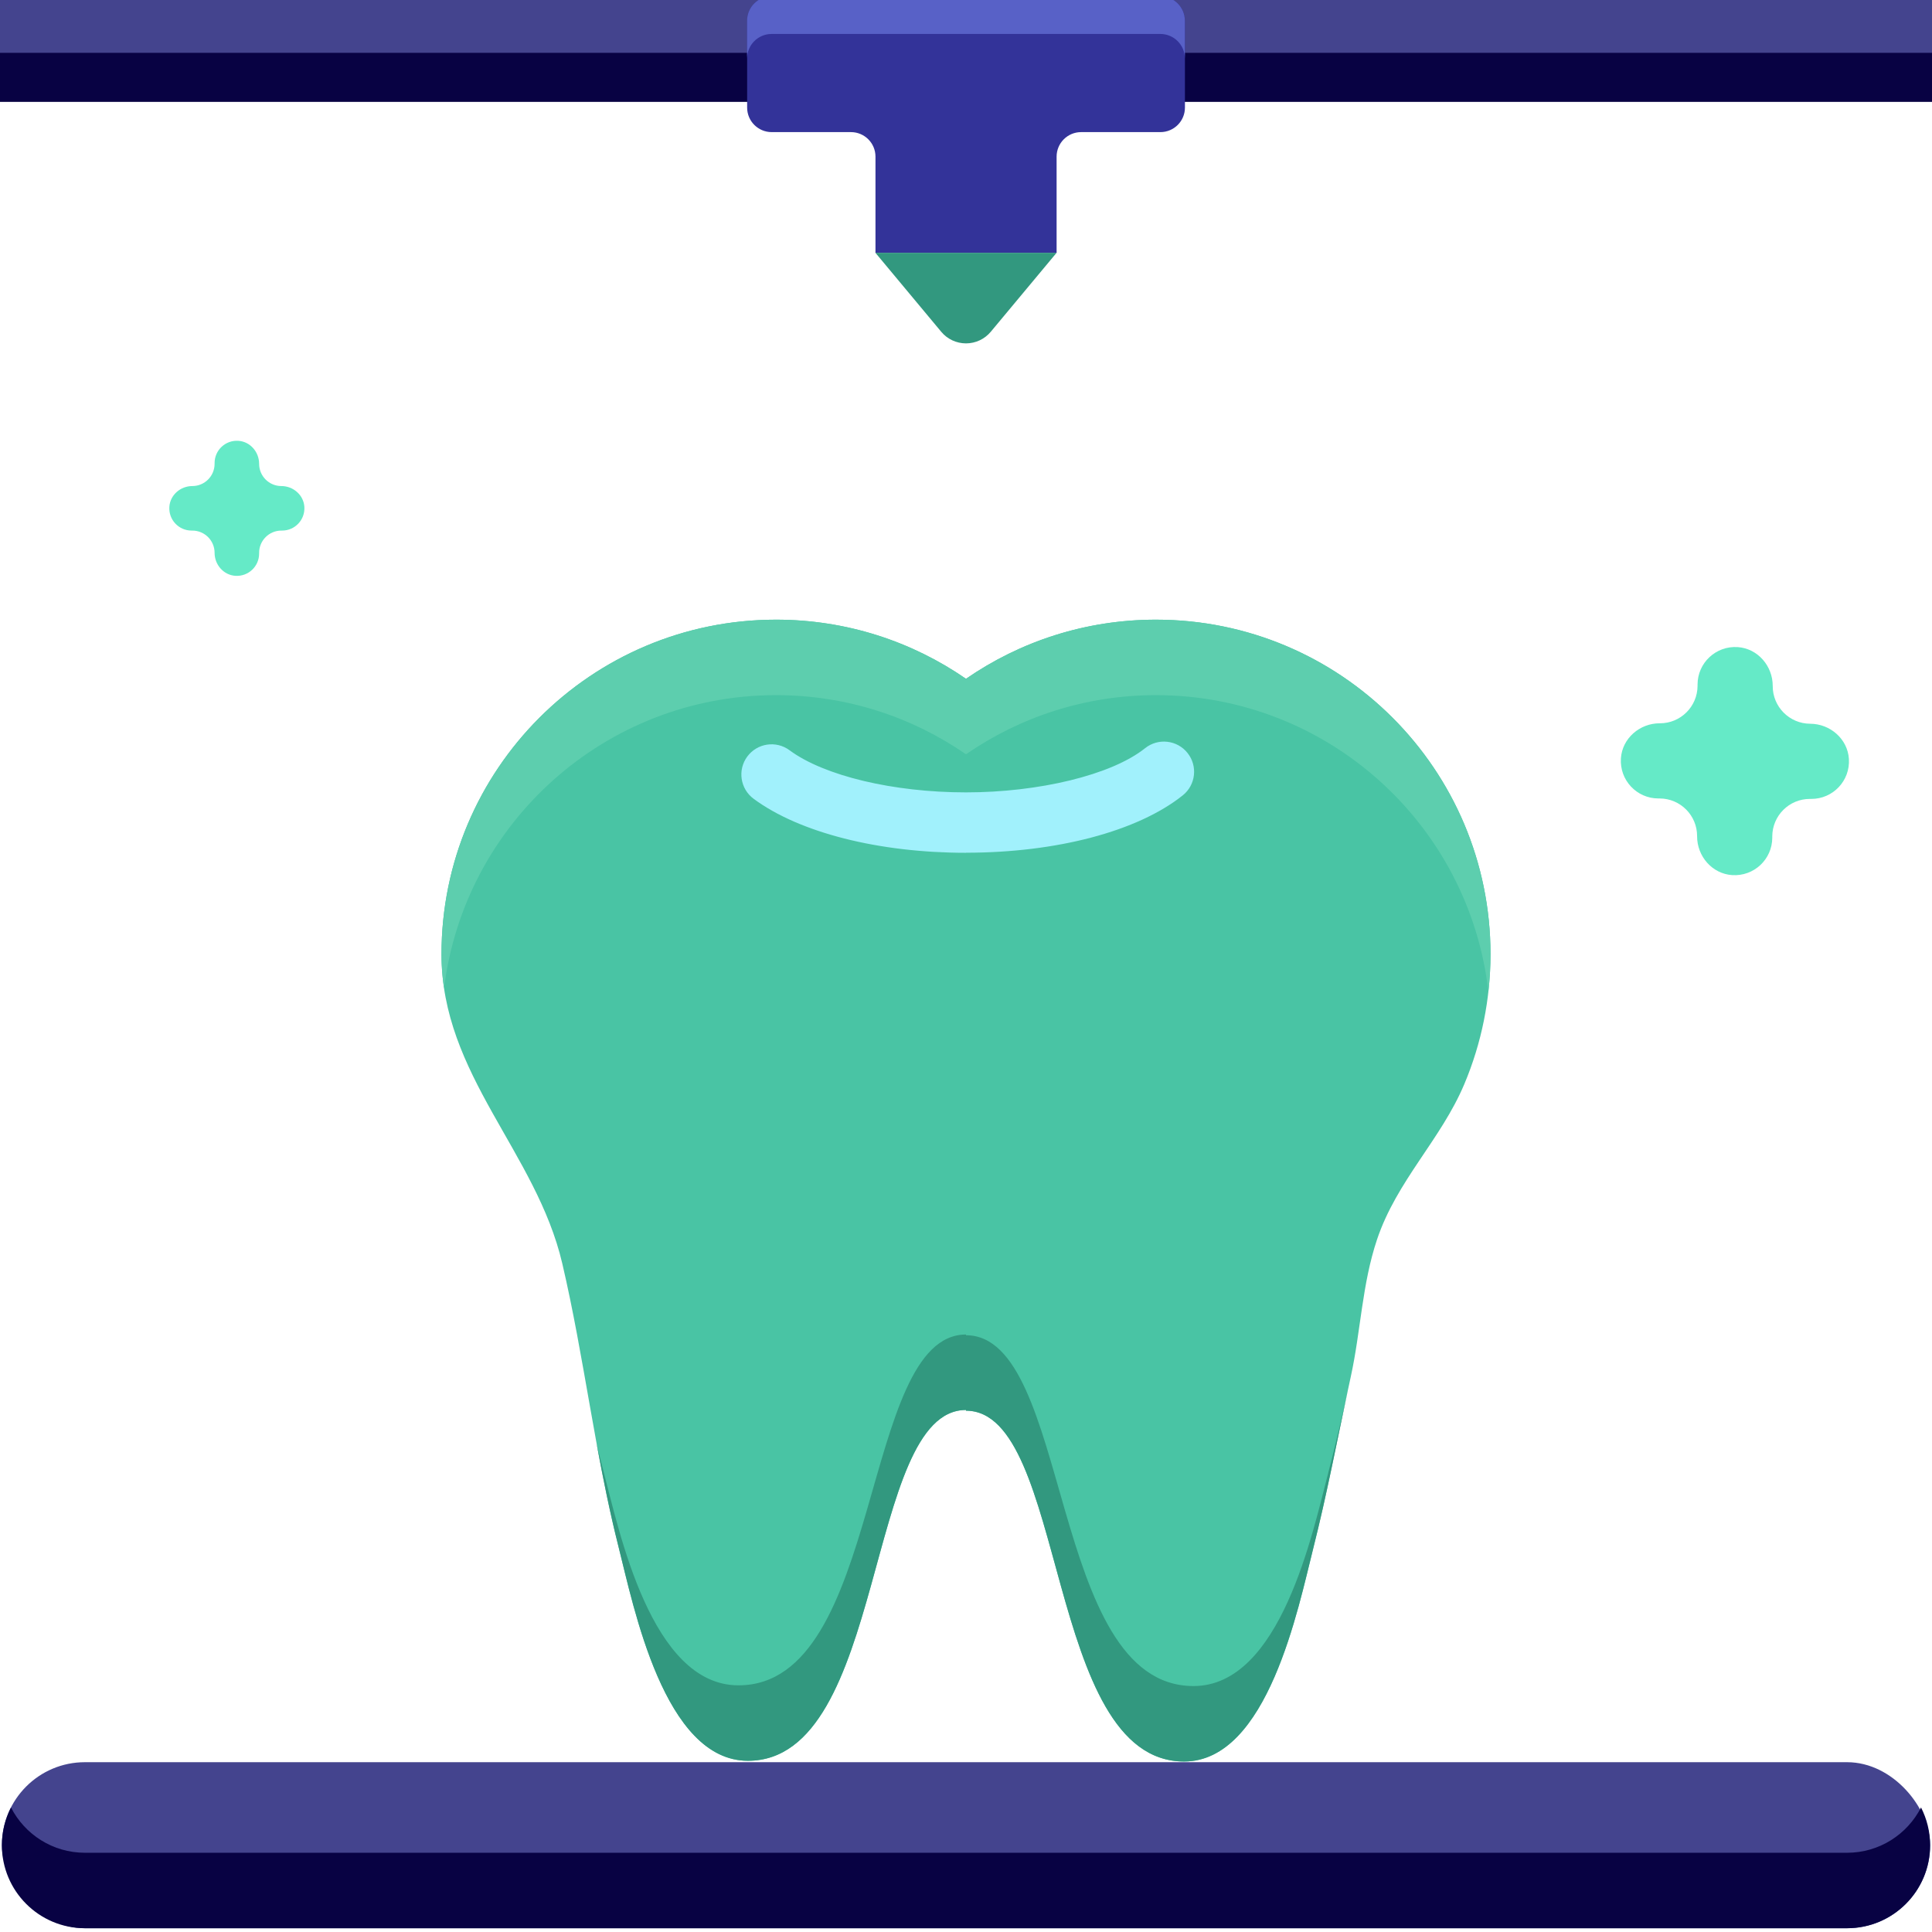
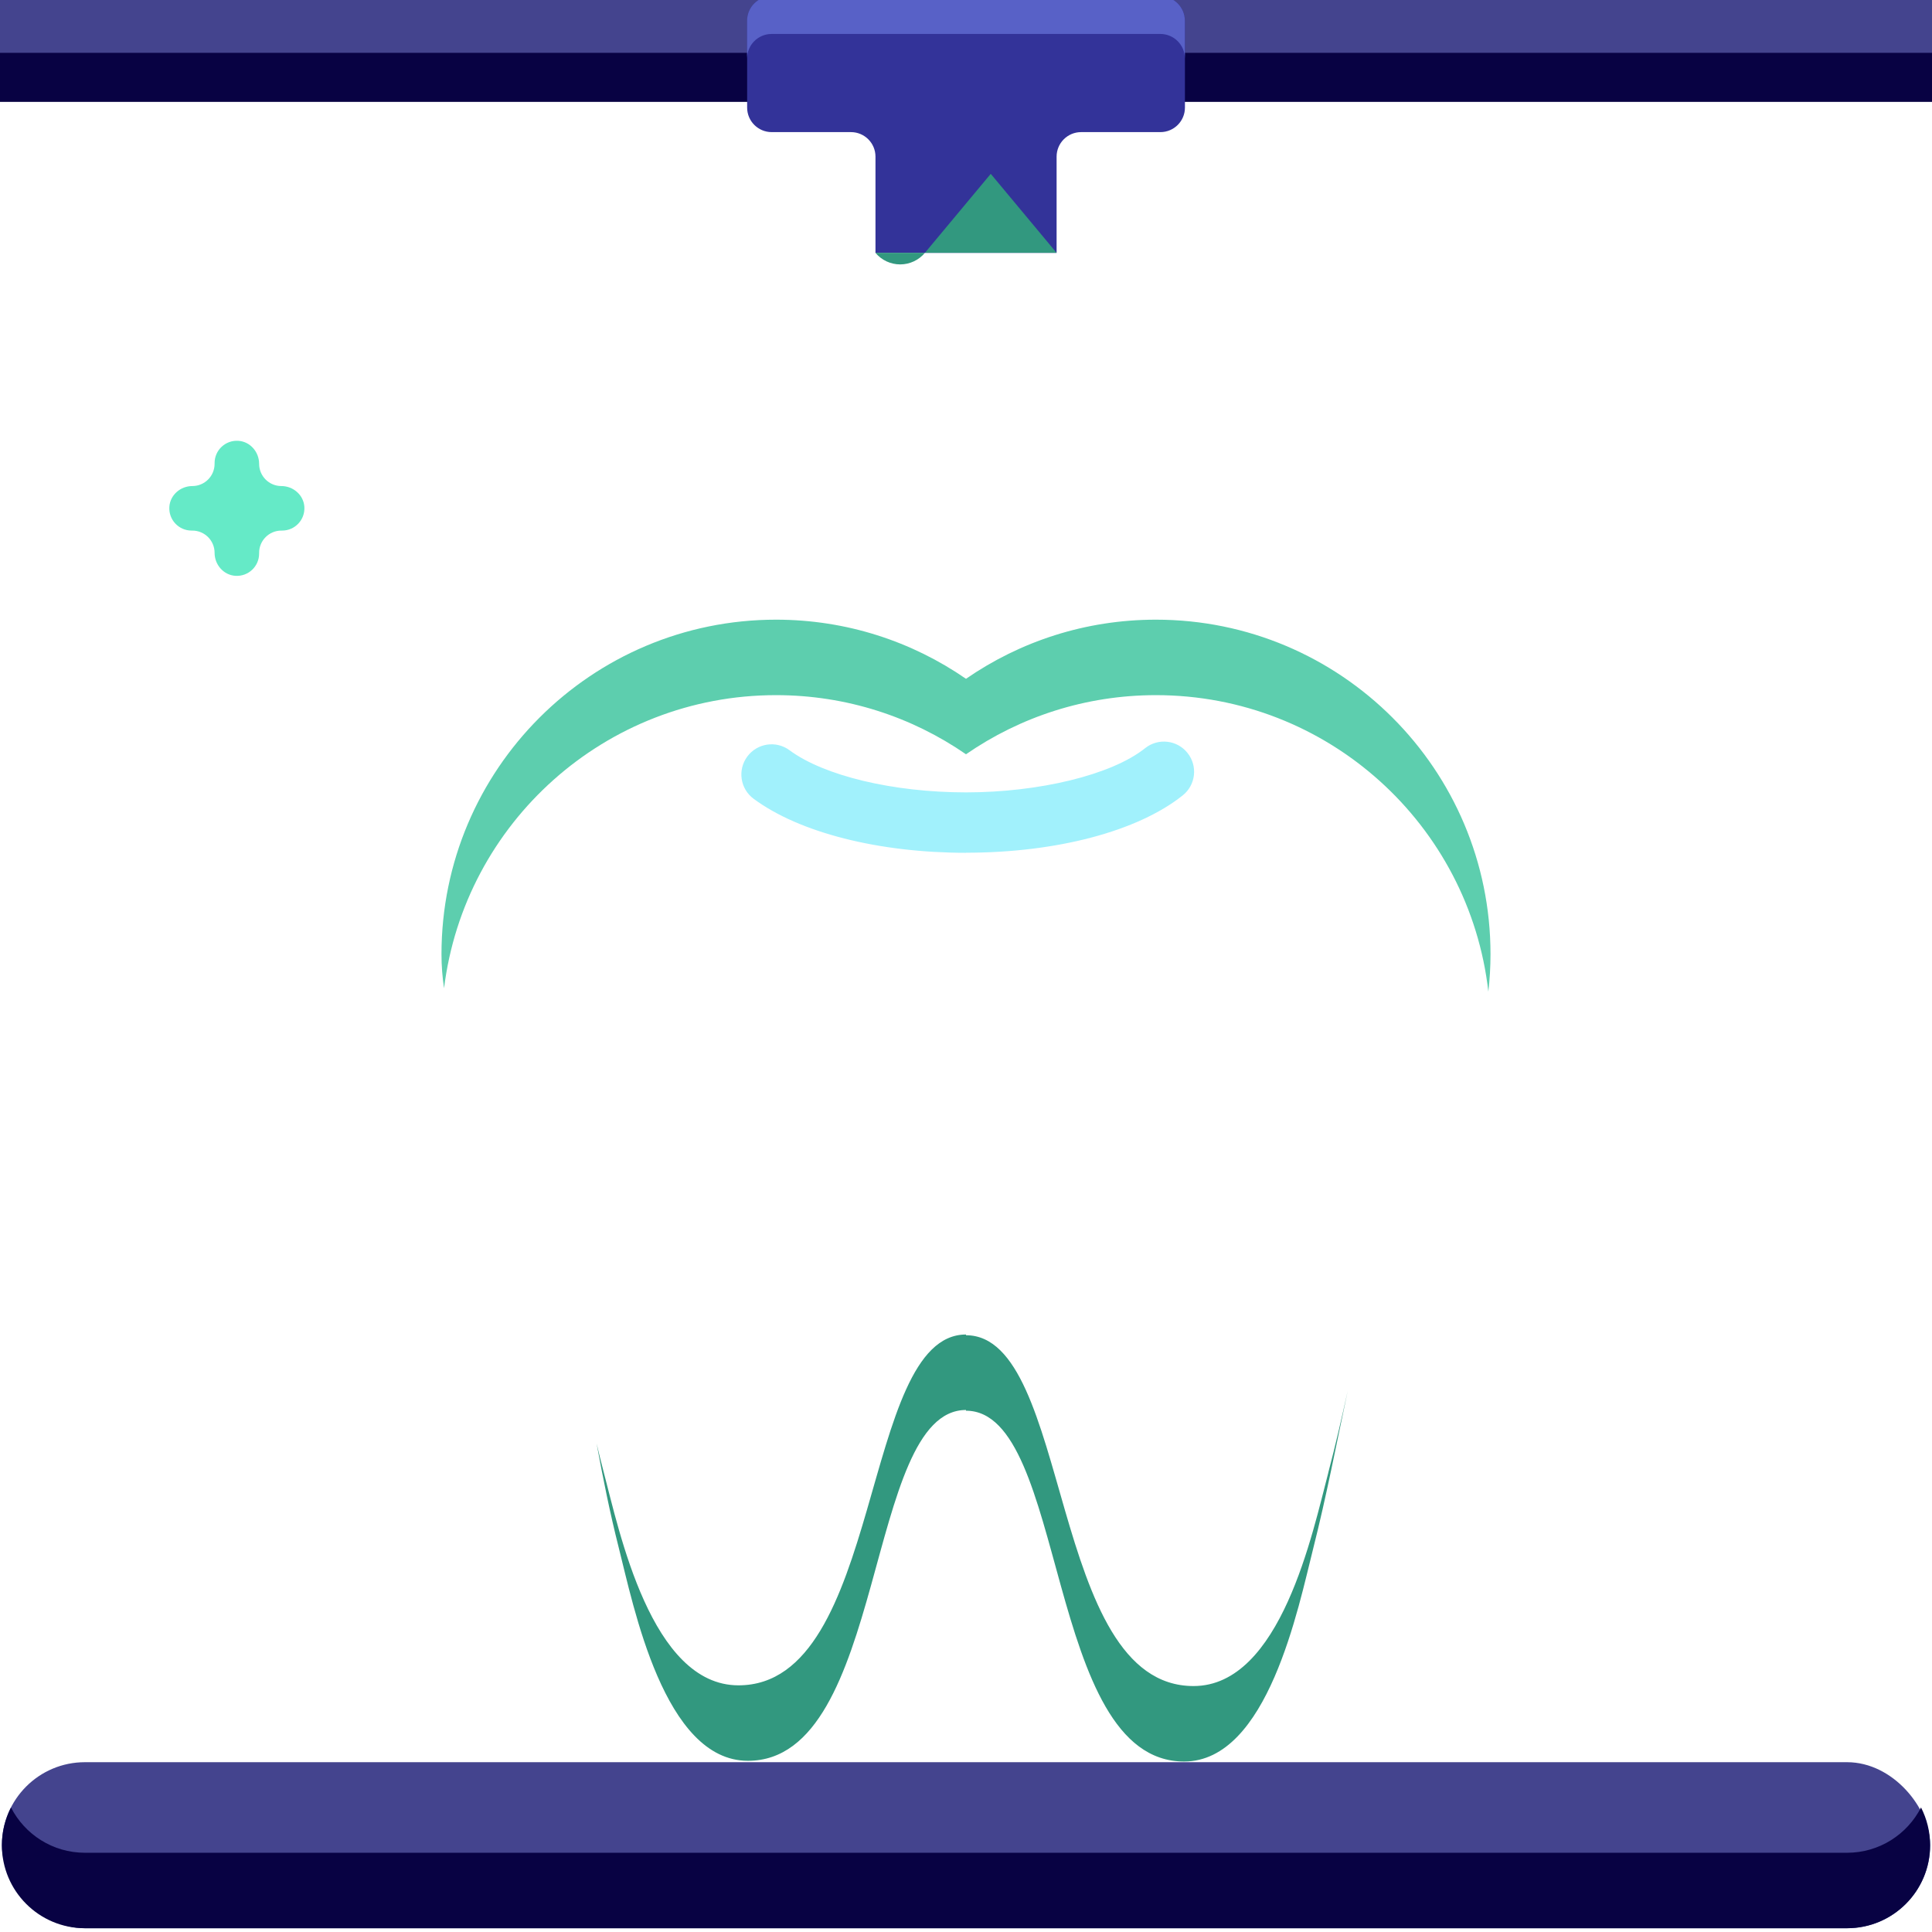
<svg xmlns="http://www.w3.org/2000/svg" id="Dental" viewBox="0 0 512 512">
  <defs>
    <style>      .cls-1 {        fill: #32987f;      }      .cls-2 {        fill: #339;      }      .cls-3 {        fill: #5861c7;      }      .cls-4 {        fill: #49c4a4;      }      .cls-5 {        fill: #65eac7;      }      .cls-6 {        fill: #a1f1fc;      }      .cls-7 {        fill: #5dceae;      }      .cls-8 {        fill: #080243;      }      .cls-9 {        fill: #44448e;      }    </style>
  </defs>
  <rect class="cls-8" x="0" y="7" width="512" height="20" />
  <rect class="cls-9" x="0" y="-1" width="512" height="15" />
  <path class="cls-2" d="M198,5.5v23.01c0,3.59,2.91,6.5,6.5,6.5h21.01c3.59,0,6.5,2.91,6.5,6.5v25.5h48v-25.5c0-3.59,2.91-6.5,6.5-6.5h21.01c3.59,0,6.5-2.91,6.5-6.5V5.5c0-3.59-2.91-6.5-6.5-6.5h-103.01c-3.59,0-6.5,2.91-6.5,6.5Z" />
-   <path class="cls-1" d="M280,67h-48l17.44,20.93c1.62,1.95,4.03,3.07,6.56,3.07h0c2.53,0,4.94-1.13,6.56-3.07l17.44-20.93Z" />
+   <path class="cls-1" d="M280,67h-48c1.62,1.95,4.03,3.07,6.56,3.07h0c2.53,0,4.94-1.13,6.56-3.07l17.44-20.93Z" />
  <rect class="cls-9" x=".5" y="467" width="511" height="44" rx="22" ry="22" />
  <path class="cls-8" d="M489.5,491H22.5c-8.55,0-15.95-4.88-19.59-12-1.53,3-2.41,6.4-2.41,10,0,12.15,9.85,22,22,22h467c12.15,0,22-9.85,22-22,0-3.6-.87-7-2.41-10-3.64,7.12-11.05,12-19.59,12Z" />
  <path class="cls-5" d="M74.57,128.81h0c-3.26,0-5.9-2.64-5.9-5.9h0c0-3.14-2.37-5.89-5.51-6.09-3.44-.22-6.29,2.5-6.29,5.89v.2c0,3.26-2.64,5.9-5.9,5.9h0c-3.14,0-5.89,2.37-6.09,5.51-.22,3.44,2.5,6.29,5.89,6.29h.2c3.26,0,5.9,2.64,5.9,5.9h0c0,3.14,2.37,5.89,5.51,6.09,3.44.22,6.29-2.5,6.29-5.89v-.2c0-3.26,2.64-5.9,5.9-5.9h.2c3.39,0,6.11-2.86,5.89-6.29-.2-3.14-2.95-5.51-6.09-5.51Z" />
-   <path class="cls-5" d="M479.73,191.8h0c-5.51-.02-9.96-4.49-9.94-10h0c.02-5.3-3.97-9.95-9.27-10.31-5.8-.39-10.64,4.19-10.65,9.91v.34c-.02,5.51-4.49,9.96-10,9.94h0c-5.3-.02-9.95,3.97-10.31,9.27-.39,5.8,4.19,10.64,9.91,10.65h.34c5.51.02,9.96,4.49,9.94,10h0c-.02,5.31,3.97,9.95,9.27,10.31,5.8.39,10.64-4.19,10.65-9.91v-.34c.02-5.51,4.49-9.96,10-9.94h.34c5.72.02,10.33-4.79,9.97-10.59-.33-5.29-4.95-9.31-10.25-9.33Z" />
-   <path class="cls-4" d="M395,252.88c0-48.97-39.7-88.66-88.66-88.66-18.7,0-36.04,5.79-50.34,15.67-14.3-9.88-31.64-15.67-50.34-15.67-48.97,0-88.66,39.7-88.66,88.66,0,31.96,25.1,52.38,32.01,81.96,5.82,24.92,8.64,50.34,14.94,75.2,3.95,15.59,12.04,56.58,34.25,56.58,36.89,0,30.87-92.97,57.8-92.97v.19c26.93,0,20.91,92.97,57.8,92.97,22.19,0,30.29-40.93,34.23-56.51,3.81-15.07,6.64-30.37,9.96-45.54,2.64-12.1,2.97-24.42,6.93-36.25,5.22-15.58,16.92-26.48,23.12-41.16,4.6-10.88,6.96-22.67,6.96-34.48Z" />
  <path class="cls-7" d="M205.66,184.22c18.7,0,36.04,5.79,50.34,15.67,14.3-9.88,31.64-15.67,50.34-15.67,45.56,0,83.08,34.36,88.09,78.58.37-3.29.57-6.6.57-9.92,0-48.97-39.7-88.66-88.66-88.66-18.7,0-36.04,5.79-50.34,15.67-14.3-9.88-31.64-15.67-50.34-15.67-48.97,0-88.66,39.7-88.66,88.66,0,3.11.24,6.1.68,9.01,5.41-43.78,42.74-77.67,87.98-77.67Z" />
  <path class="cls-1" d="M352.01,390.31c-4.11,15.58-12.56,56.51-35.71,56.51-38.49,0-32.2-92.97-60.3-92.97v-.19c-28.09,0-21.81,92.97-60.3,92.97-23.17,0-31.61-40.99-35.73-56.58-.66-2.5-1.28-5.01-1.87-7.53,1.7,9.22,3.54,18.41,5.85,27.53,3.95,15.59,12.04,56.58,34.25,56.58,36.89,0,30.87-92.97,57.8-92.97v.19c26.93,0,20.91,92.97,57.8,92.97,22.19,0,30.29-40.93,34.23-56.51,3.49-13.78,6.16-27.77,9.12-41.66-1.6,7.25-3.26,14.48-5.15,21.66Z" />
  <path class="cls-6" d="M256,226c-23.14,0-44.19-5.35-56.29-14.32-3.55-2.63-4.3-7.64-1.67-11.19,2.63-3.55,7.64-4.3,11.19-1.67,9.17,6.79,27.52,11.17,46.77,11.17s38.56-4.59,47.46-11.71c3.46-2.76,8.49-2.19,11.24,1.26,2.76,3.45,2.19,8.49-1.26,11.24-11.93,9.52-33.4,15.2-57.45,15.2Z" />
  <path class="cls-3" d="M307.5-1h-103.01c-3.59,0-6.5,2.91-6.5,6.5v10c0-3.59,2.91-6.5,6.5-6.5h103.01c3.59,0,6.5,2.91,6.5,6.5V5.5c0-3.59-2.91-6.5-6.5-6.5Z" />
</svg>